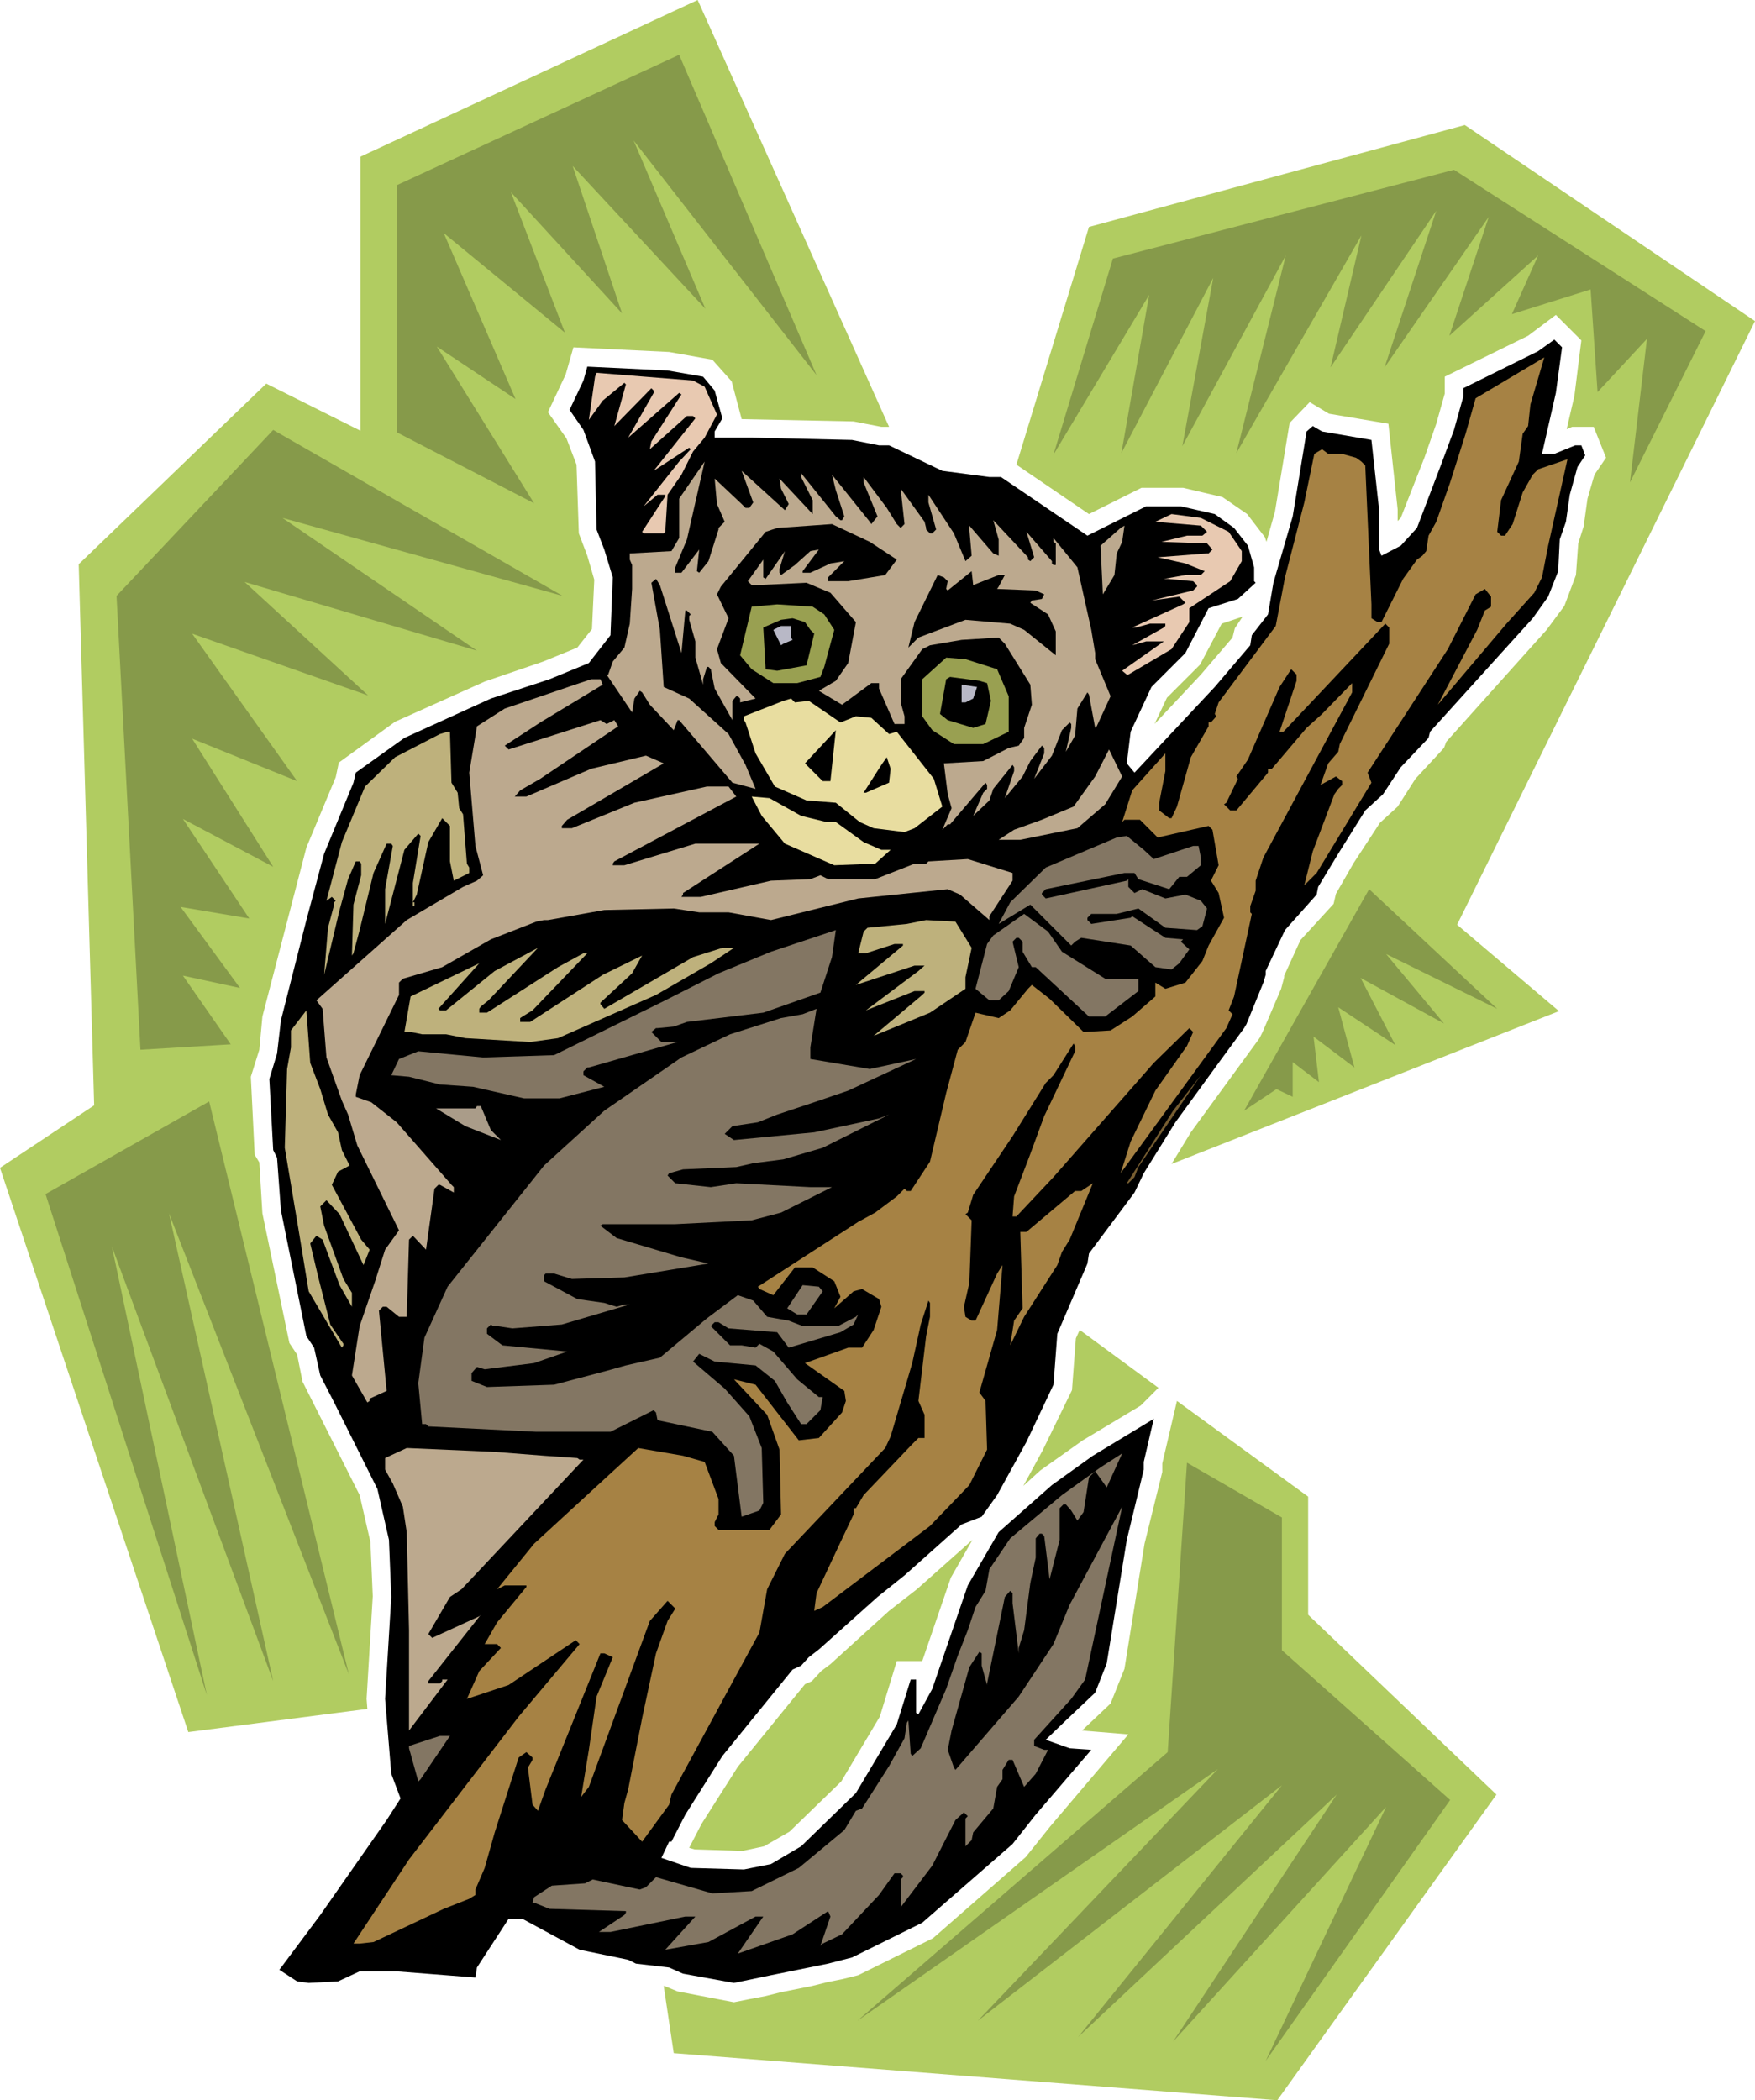
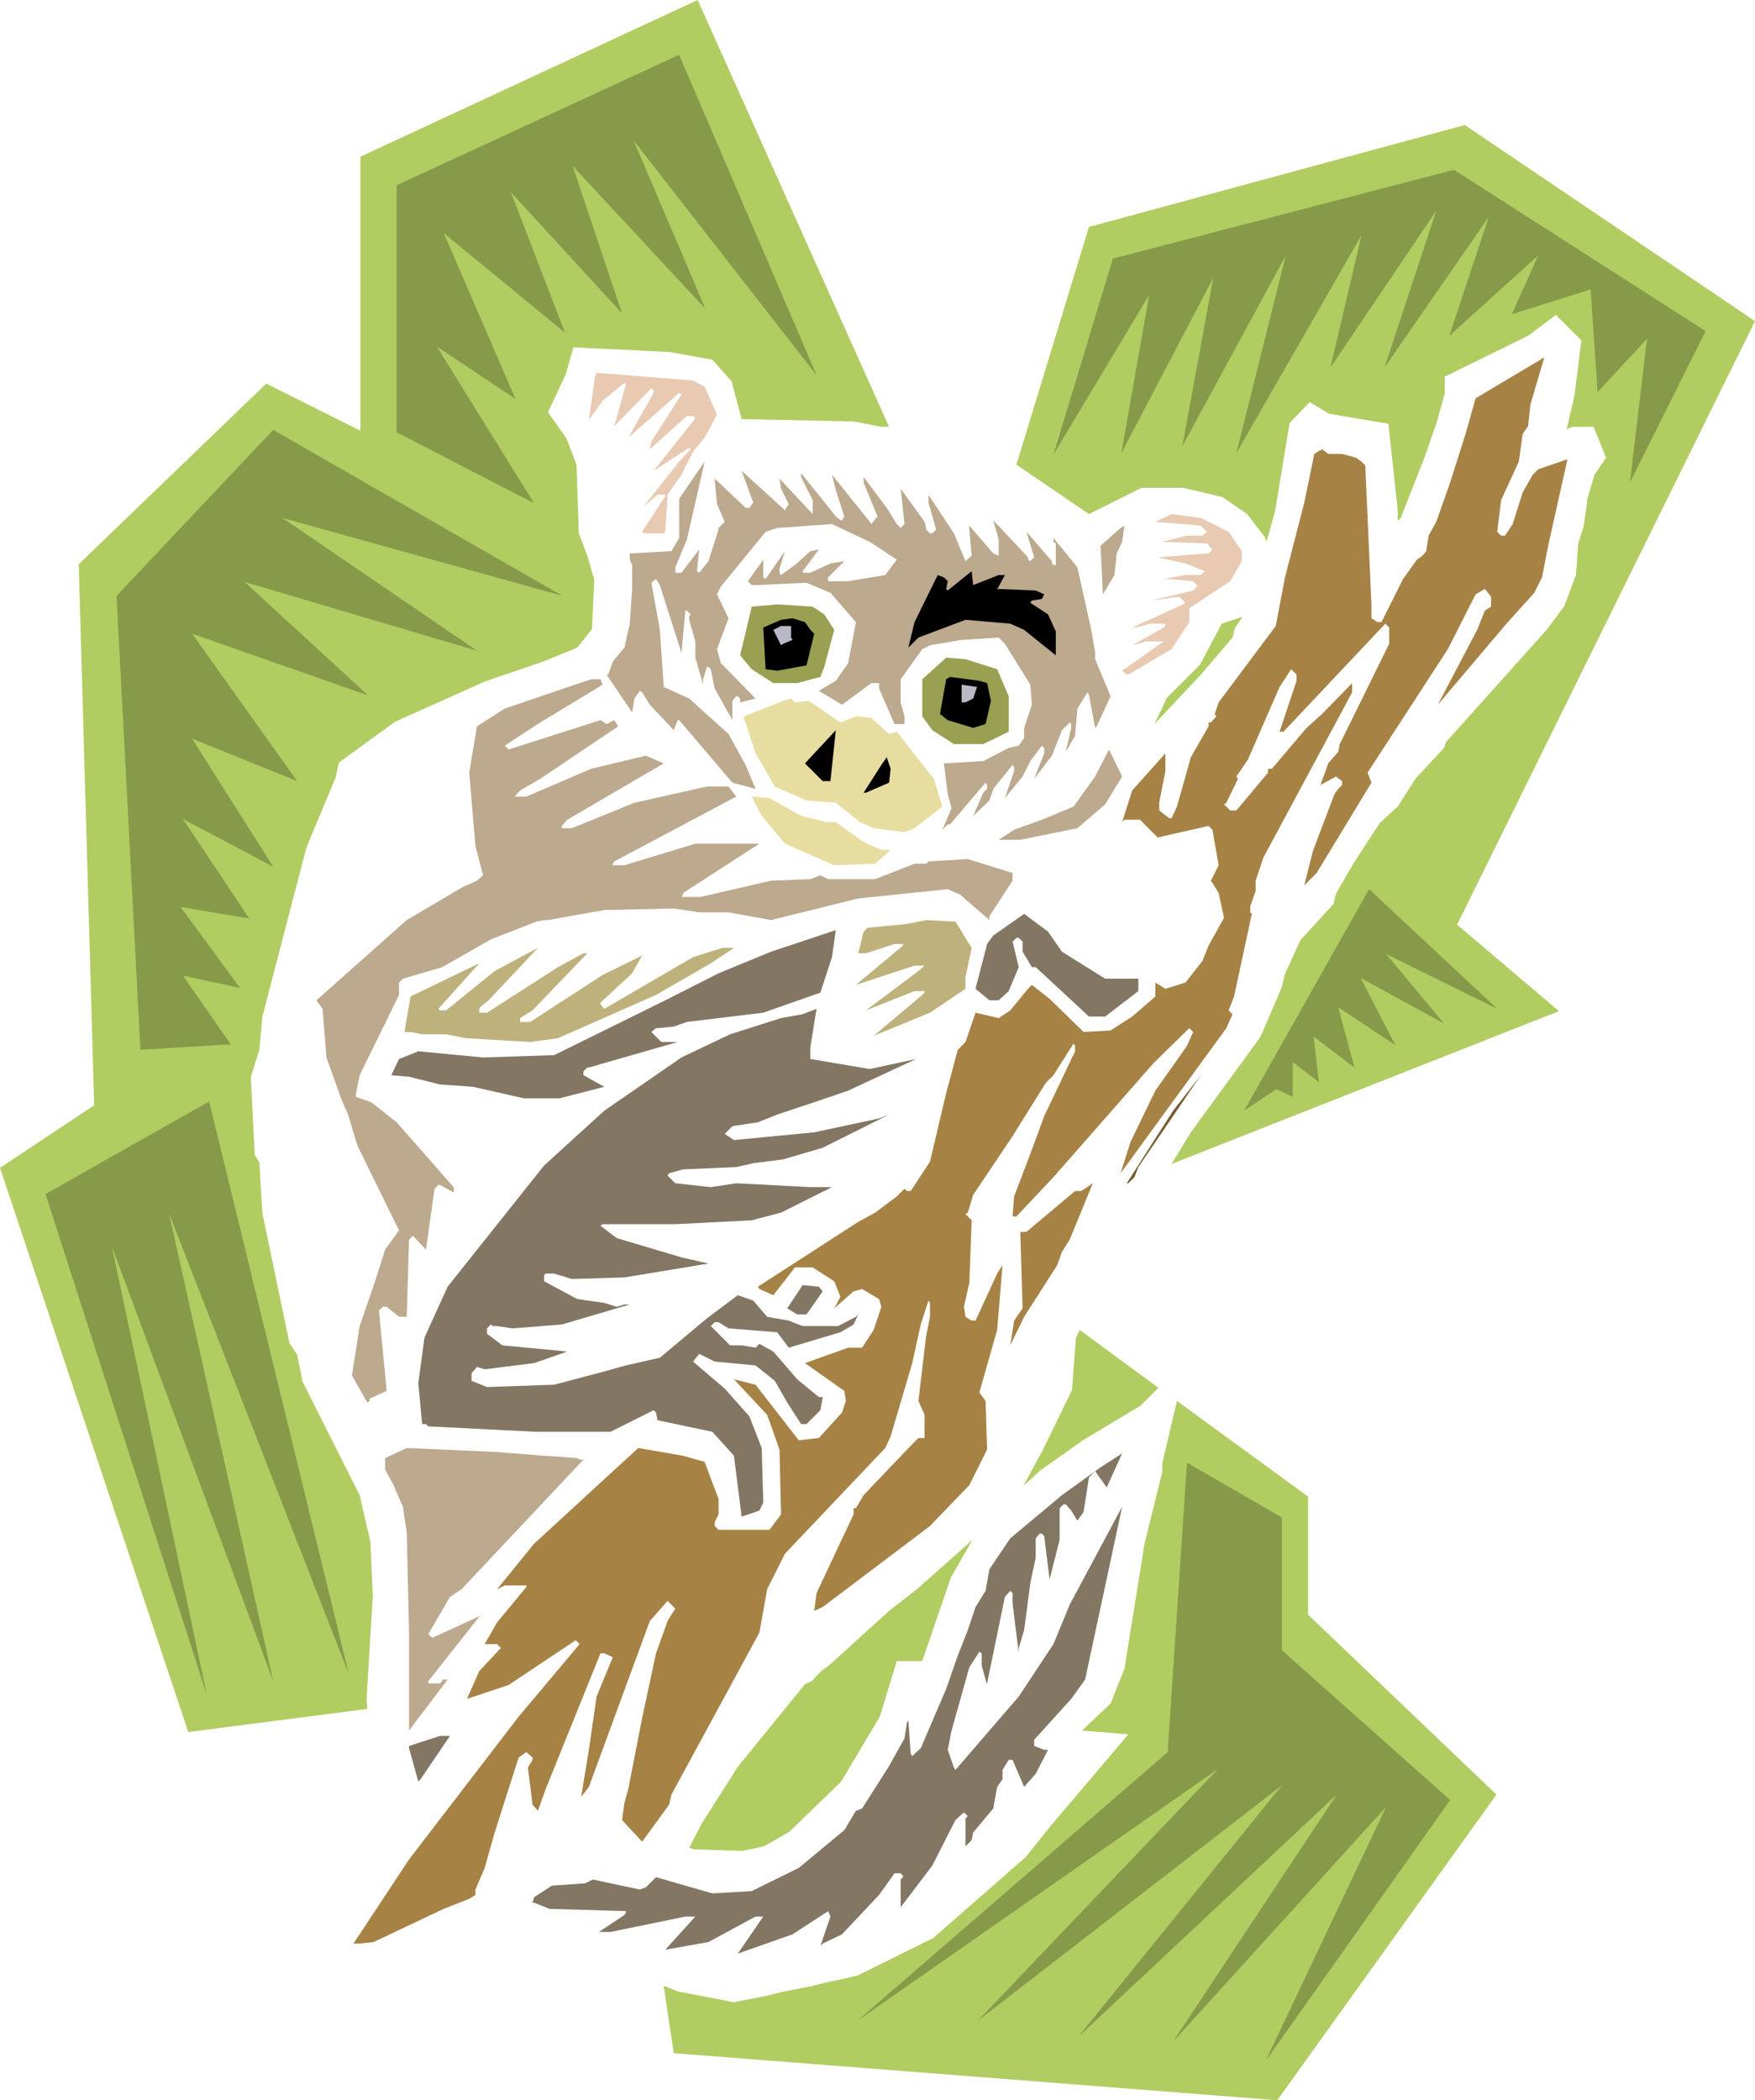
<svg xmlns="http://www.w3.org/2000/svg" fill-rule="evenodd" height="870.24" preserveAspectRatio="none" stroke-linecap="round" viewBox="0 0 2274 2721" width="7.576in">
  <style>.pen1{stroke:none}.brush2{fill:#000}.brush3{fill:#a68244}.brush4{fill:#e8c9b1}.brush5{fill:#bca98e}.brush6{fill:#99a051}.brush7{fill:#b8b8c6}.brush8{fill:#e8dda0}.brush9{fill:#beb17c}.brush10{fill:#837663}</style>
  <path class="pen1" d="m1260 1995-72 64-36 28-76 69-12 9-12 13-9 4-87 107-47 74-16 31 7 2 62 2 28-6 33-19 67-65 50-84 22-72h33l37-108 28-49zm350-1196-27 9-28 53-43 43-16 34 60-64 41-48 3-12 10-15zM476 2214l-232 30L0 1513l122-81-20-701 243-234 122 61V203L904 0l248 553h-10l-36-7-145-3-13-49-25-28-56-10-124-6-10 35-23 49 24 34 13 34 3 89 11 29 9 31-3 64-19 24-44 18-76 26-116 52-73 53-4 19-38 91-57 219-4 43-11 35 5 101 6 10 4 66 35 168 10 15 7 35 74 147 14 61 3 70-8 133 1 13zm841-1612 94-308 487-132 376 254-386 782 132 112-502 198 25-41 89-122 4-8 24-56 4-15v-2l21-46 43-47 3-13 23-40 34-52 23-21 23-36 37-40 3-8 130-145 23-31 15-40 3-41 7-22 5-36 9-31 15-22-16-40h-28l-7 3 10-43 9-72-33-33-36 27-108 53v22l-11 39-15 43-31 79-4 4v-15l-12-111-77-13-25-15-26 27-19 115-11 39-2-6-23-30-32-22-51-12h-54l-68 34-94-64zm82 1121 102 75-23 23-75 45-55 39-22 20 25-46 38-78 5-67 5-11zm126 92 170 124v153l244 233-284 396-782-61-13-87h1l17 7 73 14 20-4 21-4 20-5 20-4 20-4 20-5 20-4 20-5 97-48 120-105 32-40 101-119-60-5 37-35 18-45 26-162 23-93v-11l19-81z" style="fill:#b1cc61" />
-   <path class="pen1 brush2" d="m2016 509-18 79h16l27-11h8l5 13-10 15-10 36-5 35-8 23-2 41-13 33-20 28-133 147-2 8-36 38-23 35-23 21-35 56-26 43-2 10-41 46-25 53v5l-3 10-22 54-3 5-33 45-56 77-41 66-12 25-59 79-2 13-39 91-5 66-35 74-38 69-20 28-26 10-74 66-35 28-76 68-13 10-10 11-11 5-91 112-48 76-18 35h-3l-10 21 38 13 69 2 35-7 39-23 71-69 53-89 18-58h7v43l3 2 18-33 46-134 40-69 69-61 53-38 76-46 3-2-13 56v10l-22 91-26 160-15 38-38 36-26 25 31 11 28 2-72 84-30 38-117 102-91 45-31 8-74 15-48 10-66-12-18-8-43-5-10-5-63-13-74-40h-18l-41 63-2 13-102-8h-48l-28 13-38 2-15-2-23-15 53-71 86-123 18-28-12-32-8-97 8-132-3-74-15-66-56-112-18-35-8-36-10-15-33-163-5-68-5-10-5-92 10-33 5-43 33-130 23-86 38-92 3-13 63-45 112-51 76-25 51-21 28-36 3-75-11-36-10-26-2-88-15-41-18-26 18-38 5-18 104 5 46 8 15 18 10 36-10 17v8h48l130 3 35 7h13l69 33 61 8h15l112 76 76-38h45l44 10 25 18 18 23 8 28v18l2 2-23 21-38 12-30 58-44 44-27 58-5 41 10 12 104-111 46-54 2-13 21-27 7-41 25-86 18-110 8-7 12 7 64 11 10 91v51l3 8 25-13 21-23 32-84 16-43 12-43v-11l97-48 21-15 10 10-8 59z" />
  <path class="pen1 brush3" d="m1980 552-7 10-5 36-23 50-5 41 5 5h5l10-15 13-41 13-23 7-7 38-13-25 112-8 41-10 20-36 40-89 105 51-97 10-25 8-5v-13l-8-10-12 7-36 71-104 160 5 13-71 117-16 16 11-44 28-74 5-7 5-5v-5l-8-6-20 11 10-28 13-15 2-10 64-130v-21l-5-5-132 140h-5l22-66v-8l-7-7-15 23-41 94-15 22 2 3-15 31-3 2 8 8h8l41-49v-5h5l45-53 20-18 39-40v12l-115 214-10 30v13l-7 20v8l2 2-23 107-7 18 5 5-8 18-137 188 13-41 32-66 41-58 8-18-5-5-46 45-130 148-48 51h-5l2-26 21-55 18-49 40-84v-7l-2-3-26 41-10 10-43 69-51 76-7 23-3 2 8 8-3 81-7 31 2 13 8 5h5l28-61 7-11-7 84-23 81 8 11 2 63-23 46-51 53-139 105-11 5 3-23 31-66 17-36v-8h3l10-17 63-66 8-8h8v-30l-8-18 10-84 5-25v-18l-2-3-10 31-11 50-28 95-7 15-130 137-23 46-10 56-114 210-3 13-35 48-26-28 3-22 5-18 18-92 18-84 15-42 10-16-10-10-23 26-79 215-10 13 10-61 10-69 21-51-11-5h-5l-71 176-10 28-7-8-6-48 6-10v-3l-8-7-10 7-31 97-13 46-12 28v7l-8 5-33 13-91 43-18 2h-8l72-109 142-185 79-94-5-5-87 58-54 18 16-36 28-30-5-5h-16l16-28 38-46v-2h-28l-10 5 48-59 99-91 36-33 58 10 28 8 18 48v20l-5 10v5l5 5h66l15-20-2-84-16-45-43-46 28 7 56 72 26-3 30-33 5-15-2-13-51-36 56-20h18l15-23 10-30-3-10-22-13-11 3-25 22 8-15-8-20-28-18h-23l-28 36-18-8-2-3 130-84 22-12 28-21 10-10 3 3h5l25-38 21-89 15-56 10-10 13-38 30 7 15-10 23-28 5-5 23 18 44 43 35-2 28-18 30-26v-18l13 8 26-8 22-28 8-20 20-36-7-32-8-13-2-3 10-20-8-46-5-5-66 15-23-23h-20l-3 3 13-41 43-48v23l-8 41v10l13 10h3l7-15 18-64 23-40v-5h3l7-8-2-3 5-15 74-99 12-63 25-97 13-63 10-6 8 6h18l18 5 7 5 5 5 8 180v18l8 5h5l28-56 18-25 7-5 5-6 3-20 10-18 18-51 20-63 13-46 89-53-18 61-3 28z" />
  <path class="pen1 brush4" d="m913 501 16 36-16 30-15 18-15 30-18 26-3 48-2 2h-26l-2-2 28-43 2-3v-2h-10l-18 15 46-58 15-16-2-2-43 28-3 2 54-68-3-3h-8l-48 43 2-10 39-61-3-2-66 58 33-58v-3l-3-3-48 49 15-54-2-2-28 23-18 25 8-56 2-5 125 10 15 8z" />
  <path class="pen1 brush5" d="M875 735v7h8l23-30-3 28 3 2 12-15 13-41v-2l8-8-10-23-3-33 35 33 5 5h5l5-7-15-41 56 51 5-8-10-20-2-13 43 46v-18l-15-30v-5l45 56 6 5h2l3-5-11-34-5-20 49 61 2 3 8-10-18-44v-7l30 40 13 21 5 5 5-5-5-46 31 43 2 8v2l5 5h3l5-5-10-35v-10l33 50 15 36 8-7-3-34v-5l31 36 7 3v-21l-7-25 45 48v3l3 2 5-5-10-33 33 38v3l2 2h3v-28l-3-2v-5l31 38 18 81 5 30v8l20 48-18 39-2 2-8-43-2-3-13 21-3 35-12 21 7-31v-5l-2-2-10 10-13 33-23 30 13-33v-7l-3-3-15 20-10 20-23 28 12-35v-5l-2-3-25 31-5 15-21 20 13-30 5-5v-5l-2-3-46 54h-3l-7 7 12-28-5-18-5-40 51-3 33-17 13-3 7-10v-13l10-30-2-26-33-53-8-8-48 3-41 7-10 5-28 39v30l5 18v10h-13l-20-46v-7h-10l-38 28-30-18 22-13 16-23 10-53-33-38-31-13-63 3h-8l-5-5 20-28v23l3 2 23-33 2-3-7 23v5l2 3 18-13 20-18 11-2-21 28v2h10l26-12 18-3-21 21v5h26l48-8 15-20-35-23-49-23-71 5-15 5-58 71-5 10 15 31-15 40 5 18 45 46-20 5v-5l-3-3h-2l-5 6v25l-23-41-5-25-3-3h-2l-5 16v7l-10-35v-21l-8-28v-5l2-2-5-5h-2l-5 55-28-88-5-8-6 5 11 61 5 74 33 15 51 46 22 40 13 31-30-8-69-81h-2l-5 13-31-33-10-16-3-2-7 10-3 18-33-49h2l6-17 15-18 7-31 3-45v-31l-3-7v-8l54-3 10-17v-51l33-48-23 101-15 36z" />
  <path class="pen1 brush4" d="m1592 689 17 25v13l-15 26-53 35v18l-23 35-56 33h-2l-6-5 54-38h-23l-18 5 41-23 2-2v-3h-20l-18 5h-5l66-30 3-2-8-8-36 5 54-13 5-5v-2l-5-5-33-3h-5l28-5h20l5-5-25-10-36-8 64-5h2l5-5-7-8-59-2 33-8h20l6-5-8-8-59-5 21-10 38 5 36 18z" />
  <path class="pen1 brush5" d="m1447 717-3 28-15 25-3-63 26-23 5-3-3 21-7 15z" />
  <path class="pen1 brush2" d="M1294 745h8l-8 15-2 3 50 2 11 5-3 6-13 2-2 3 23 15 10 22v31l-41-33-18-8-58-5-61 23-13 13 8-33 30-61 8 3 5 5-2 10 2 2 31-25 2 18 33-13z" />
  <path class="pen1 brush6" d="m1068 796 13 20-13 48-5 13-30 8h-31l-28-18-15-18 15-63 33-3 46 3 15 10z" />
  <path class="pen1 brush2" d="m1050 816 5 5-10 41-38 7-15-2-3-54 23-10 15-2 16 5 7 10z" />
  <path class="pen1 brush7" d="m1025 826 2 3-12 5-3 2-10-20 10-5h13v15z" />
  <path class="pen1 brush6" d="m1292 867 15 35v46l-33 16h-38l-28-18-13-18v-48l31-28 25 2 41 13z" />
  <path class="pen1 brush2" d="m1279 885 5 23-7 30-16 5-33-10-10-8 8-45 5-3 38 5 10 3z" />
  <path class="pen1 brush5" d="m781 887-81 49-46 30 5 5 119-38 8 5 10-5 5 8-101 68-26 15-7 8h15l84-36 71-17 23 10-77 45-48 28-7 8v3h13l81-33 94-21h28l10 13-158 84-2 3v2h15l92-28h83l-99 64v2l-2 3h25l91-21 51-2 13-5 10 5h61l51-20h15l3-3 51-3 58 18v10l-30 46v5l-38-33-16-7-116 12-113 28-55-10h-38l-33-5-90 2-73 13h-5l-10 2-59 23-63 36-51 15-5 5v16l-51 104-5 25v3l20 7 33 26 71 81 3 3v7l-18-10h-2l-5 5-11 79-17-18-5 5-3 100h-10l-16-13h-5l-5 5 10 104-22 10v3l-3 2-20-35 10-64 20-58 13-41 18-25-54-110-12-40-8-18-20-56-5-63-8-11 117-104 73-43 18-8 8-7-10-38-8-95 10-60 36-23 97-33 15-5h12l3 7z" />
  <path class="pen1 brush7" d="m1261 905-10 5h-5v-23l20 3-5 15z" />
  <path class="pen1 brush8" d="m1048 908 41 28 20-8 20 2 23 21 10-3 48 61 11 36-36 28-13 5-40-5-18-8-31-25-38-3-41-18-25-43-13-40-2-3v-5l51-20 10-3 5 5 18-2z" />
  <path class="pen1 brush2" d="m1066 1012-23-23 40-43-7 66h-10z" />
-   <path class="pen1 brush9" d="m585 1014 8 13 2 20 5 8 5 64 3 5v7l-20 10-5-25v-46l-10-10-18 31-15 68-5 10h2v5h-2v-30l10-61-3-3-18 21-25 96v-45l10-56-2-3h-6l-17 38-18 74-8 30-2 3 2-66 10-38v-15l-2-3h-5l-10 23-11 40-20 84 5-61 8-30v-3l2-2-5-5-7 5 20-76 30-72 39-38 58-30 10-3h3l2 66z" />
  <path class="pen1 brush5" d="m1432 1042-36 31-74 15h-28l20-13 36-13 41-17 28-39 18-35 17 35-22 36z" />
  <path class="pen1 brush2" d="m1152 1014-30 13h-3l23-36 7-10 5 15-2 18z" />
  <path class="pen1 brush8" d="m1038 1057 33 8h12l36 26 23 10h12l-20 18-53 2-64-28-30-36-13-25 23 2 41 23z" />
-   <path class="pen1 brush10" d="m1495 1113 51-17h7l3 15v10l-18 15h-10l-13 16-40-13-5-8h-13l-102 21-5 5v2l5 5 105-23 2-2v10l8 8 10-5 30 12 26-5 20 8 8 10-6 23-7 5-41-3-35-25-28 7h-33l-5 5v3l5 5 51-8 2-2 43 28 23 2-3 3 11 10-13 18-10 8-21-3-32-28-64-10-8 5-5 5-53-53-41 25 15-28 46-45 92-39 13-2 22 18 13 12z" />
  <path class="pen1 brush10" d="m1376 1233 56 35h43v16l-43 33h-21l-69-64h-5l-12-20v-13l-5-5h-3l-5 5 8 33-13 31-13 12h-12l-18-15 15-58 8-11 40-28 31 23 18 26z" />
  <path class="pen1 brush9" d="m1259 1228-8 38v15l-46 31-73 30 63-53 3-3v-2h-13l-63 25 68-51 8-7h-13l-76 25 61-51v-2h-11l-37 12h-10l7-28 5-5 51-5 25-5 38 2 21 34z" />
  <path class="pen1 brush10" d="m1063 1286-74 26-99 12-17 6-21 2h-2l-6 5 13 13h21l-115 33h-2l-5 5v5l27 15-58 15h-46l-53-12-13-3-43-3-40-10-23-2 10-21 25-10 84 8 92-3 144-71 69-35 68-28 84-28-5 35-15 46z" />
  <path class="pen1 brush9" d="m623 1304-2 3v5h10l92-59 33-18h5l-71 74-13 8-3 2v5h13l94-61 51-25-13 23-41 38v2l5 6 115-67 38-12h15l-30 20-71 41-127 56-36 5-84-5-25-5h-31l-15-3h-8l8-46 89-43-53 59 2 2h8l63-51 56-30-64 68-10 8z" />
  <path class="pen1 brush10" d="M1050 1360v12l77 13 60-13-88 41-44 15-48 16-25 10-33 5-10 10 12 8 104-10 84-18 13-5-86 43-51 15-39 5-22 5-69 3-18 5-2 3 10 10 46 5 33-5 96 5h28l-66 33-38 10-99 5h-94l-3 2 21 16 84 25 35 8-109 18-68 2-23-7h-11l-2 2v8l43 23 35 5 16 5 10-3h7l-88 26-64 5-20-3h-5l-3-2-5 5v7l20 15 84 8-43 15-64 8-10-3-7 8v10l20 8 87-3 68-18 25-7 44-10 61-51 40-30 20 7 18 21 28 5 18 7h46l23-12 3-3-6 13-17 10-67 20-15-20-63-5-13-8h-5l-5 5 25 25h15l18 3 5-5 18 10 31 36 28 23h5l-3 17-18 18h-7l-18-28-16-28-25-20-53-5-20-10-8 10 41 35 32 36 16 41 2 71-5 10-23 8-10-79-28-31-71-15-2-10-3-3-56 28h-96l-140-7-3-3h-5l-5-53 8-59 30-66 125-157 78-71 100-69 63-30 66-21 28-5 18-7-8 50v3z" />
-   <path class="pen1 brush9" d="m415 1411 10 33 13 23 5 23 10 20-15 8-8 17 38 71 11 13-8 20-31-66-17-18-8 8 5 25 25 69 11 18v18l-16-28-22-59-8-5-8 10 11 46 15 59 17 25v2l-2 3-43-73-13-79-18-107 3-102 5-28v-22l20-26 5 68 13 34z" />
  <path class="pen1" style="fill:#765d31" d="m1470 1525-8 8h-2l60-94 36-46-81 119-5 13z" />
-   <path class="pen1" style="fill:#aa9c89" d="m636 1464 13 13-46-18-38-23h51l2-3h5l13 31z" />
  <path class="pen1 brush3" d="m1376 1622-6 17-43 67-18 37 5-32 11-16-3-99h8l63-53h8l15-10-30 73-10 16z" />
  <path class="pen1 brush10" d="m1066 1673-21 30h-12l-13-8 20-30 21 2 5 6z" />
  <path class="pen1 brush5" d="m705 1886 43 3 3 2h5l-158 168-15 10-28 48 5 5 61-28 2-2-68 86v3h15l3-3v-2h7l-50 66v-130l-3-127-5-33-13-30-10-18v-15l28-13 114 5 64 5z" />
  <path class="pen1 brush10" d="m1419 1906-8 8-7 45-8 11-8-13-7-8h-3l-5 5v41l-13 51-7-56-3-3h-3l-5 6v25l-7 33-8 61-7 23v7l-8-65v-13l-3-3-7 8-23 112v2l-7-25v-16l-3-2-13 20-23 82-5 25 8 23 2 3 82-95 45-68 21-51 68-127-48 224-18 25-48 53v8l13 5h5l-16 31-15 17-15-35h-5l-8 13v12l-7 10-5 28-26 31-2 10-8 8v-36l3-3-5-5-11 10-30 59-41 54v-36l3-3v-2l-3-3h-8l-20 28-48 51-25 12-3 3 13-38-3-7-46 30-71 25 33-48h-10l-61 33-56 10 39-43h-13l-97 20h-15l33-22 2-3v-2l-99-3-20-8h-2l2-7 23-15 43-3 10-5 61 13 8-3 13-13 73 21 51-3 61-30 59-49 15-25 8-3 35-55 20-36 3-20 2-3 3 43 2 3 11-10 33-77 15-43 13-33 10-30 13-21 5-28 27-40 67-56 50-36 28-18-20 44-15-21zm-874 399-3 3-12-43v-3l40-13h13l-38 56z" />
  <path class="pen1" d="M268 2196 59 1547l212-120 181 742-233-597 135 606-209-563 123 581zm-86-836-31-588 203-215 375 215-363-101 252 172-301-89 160 147-228-80 136 191-136-55 105 166-117-62 86 129-89-15 77 105-74-16 62 89-117 7zm332-800V240L880 71l178 415-237-304 93 218-172-185 64 191-144-157 70 182-157-129 93 215-102-68 126 203-178-92zm851 29 77-254 442-115 326 209-98 196 22-186-64 69-9-133-102 32 34-76-115 104 51-154-135 195 67-203-137 203 40-171-162 282 64-256-134 247 40-218-119 227 36-205-124 207zm247 850 162-287 166 155-144-71 75 90-108-59 45 87-74-49 21 78-53-40 7 59-34-26v45l-21-10-42 28zm-501 1179 402-348 25-375 123 71v172l218 194-239 338 156-329-276 304 212-320-335 314 264-326-394 305 311-326-467 326z" style="fill:#869a4a" />
</svg>